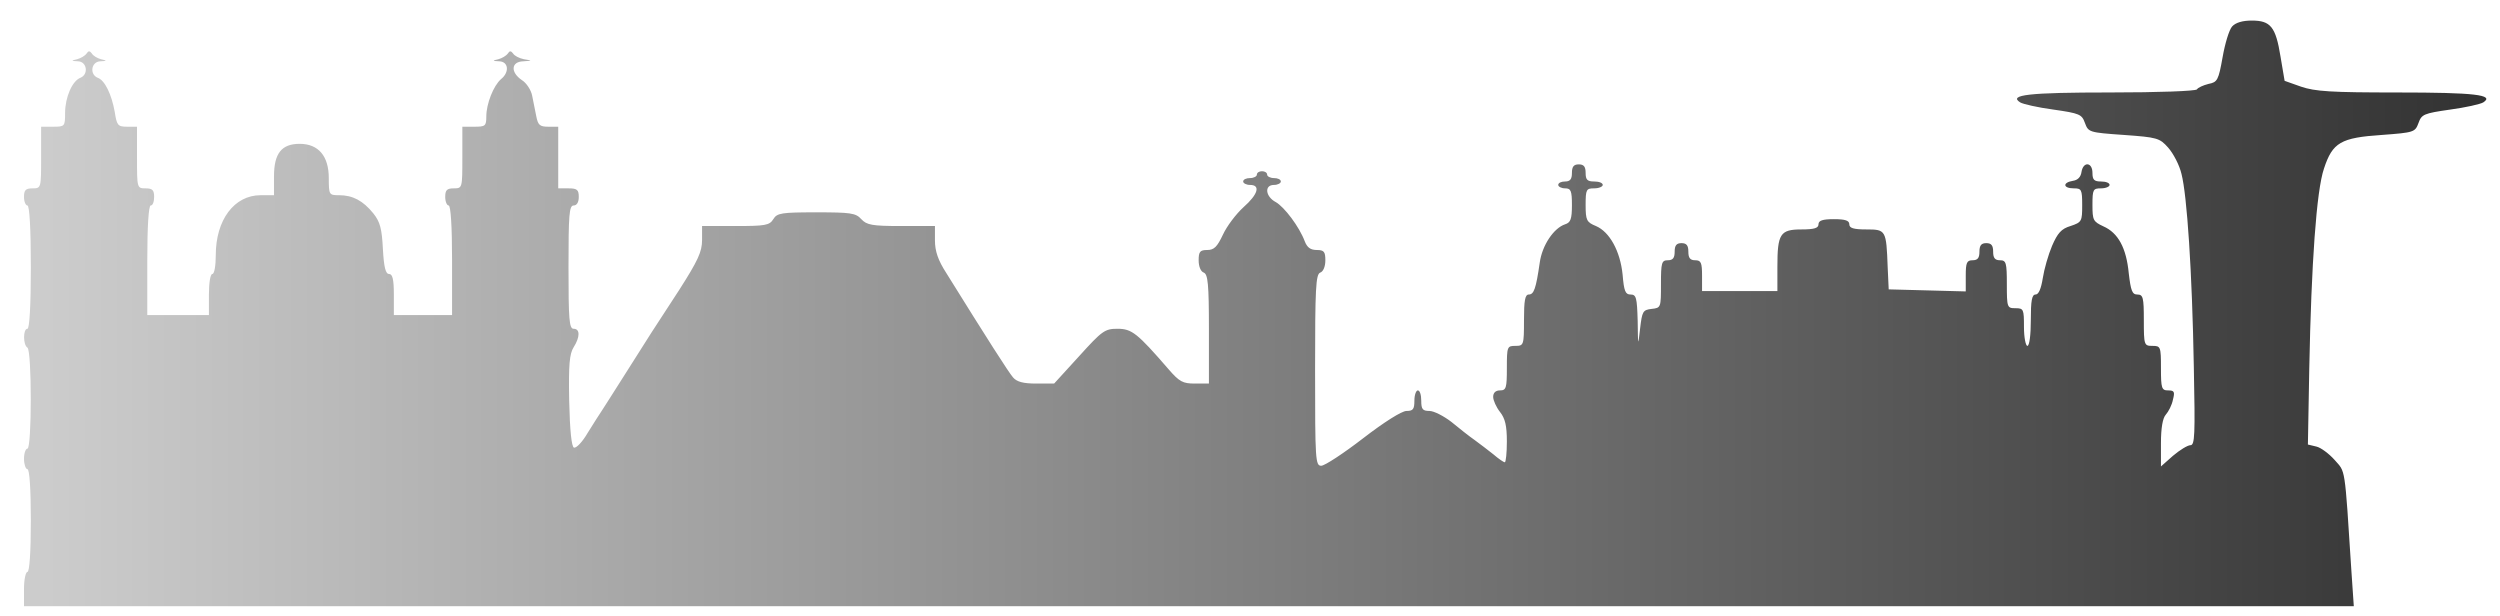
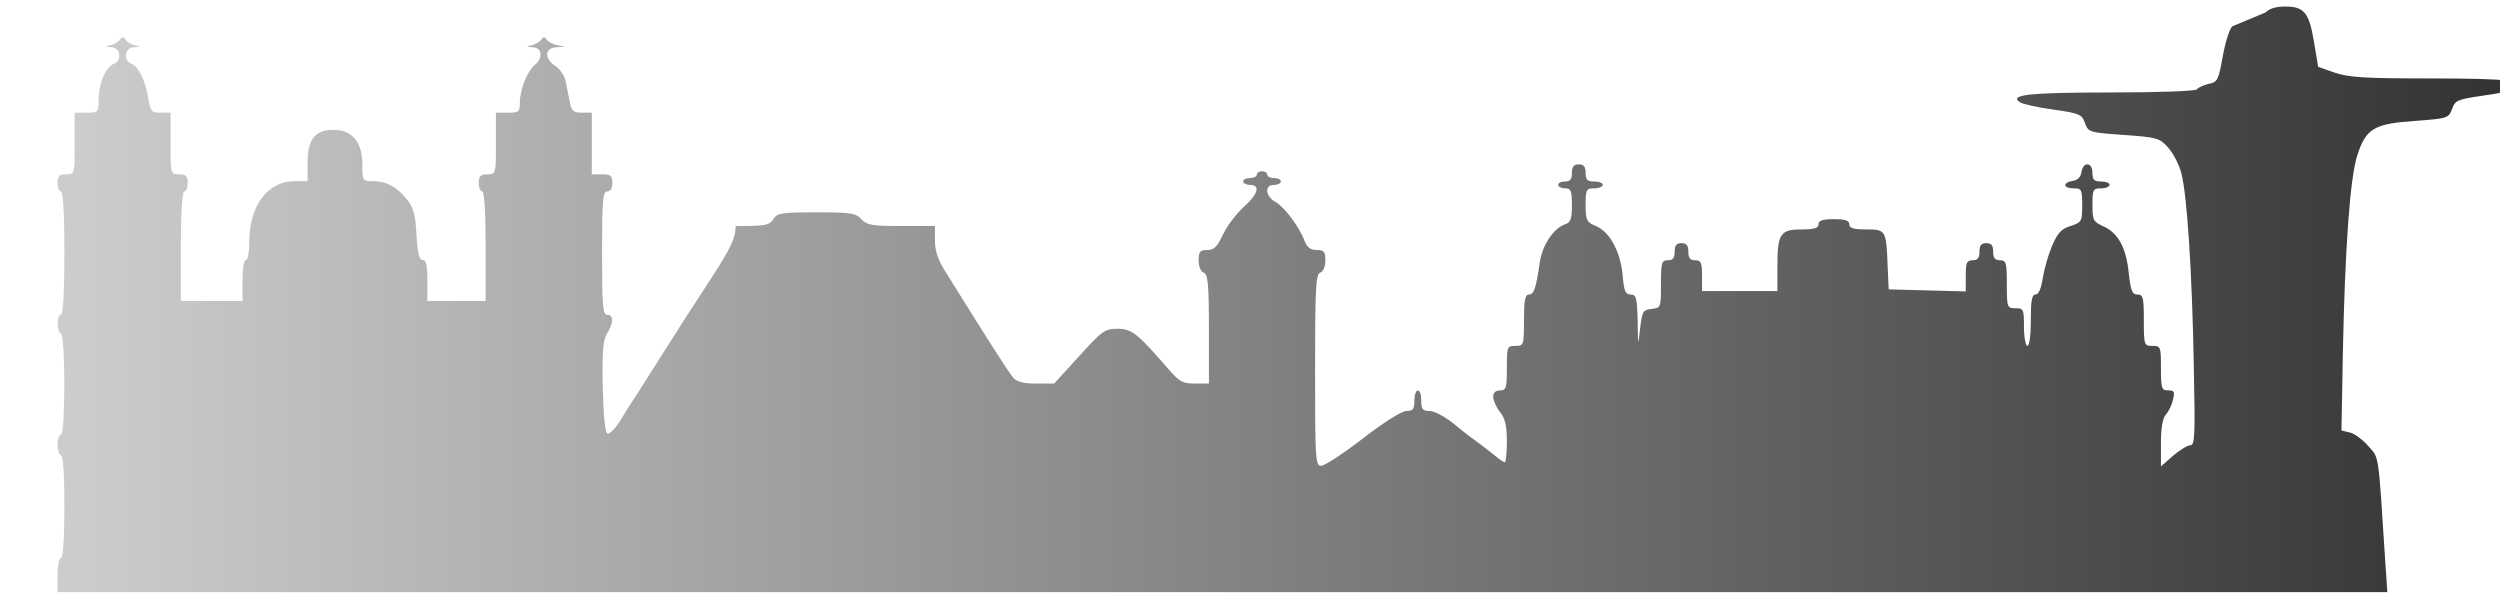
<svg xmlns="http://www.w3.org/2000/svg" version="1.0" width="730pt" height="180pt" viewBox="0 0 730 180" preserveAspectRatio="xMidYMid meet">
  <g transform="translate(0,180) scale(0.1,-0.1)" fill="url(#gradient)" stroke="none">
-     <path d="M6518 1723 c-9 -10 -21 -50 -28 -90 -12 -67 -15 -73 -41 -78 -16 -4 -31 -11 -34 -16 -4 -5 -113 -9 -253 -9 -239 0 -298 -7 -263 -29 8 -5 52 -15 97 -21 77 -11 83 -14 92 -39 10 -27 12 -28 113 -35 98 -7 105 -9 130 -37 15 -17 33 -51 39 -77 16 -62 31 -282 36 -564 4 -199 3 -228 -10 -228 -8 0 -31 -14 -51 -31 l-35 -31 0 68 c0 44 5 73 14 83 8 9 18 28 21 44 6 23 4 27 -14 27 -19 0 -21 6 -21 65 0 63 -1 65 -25 65 -24 0 -25 2 -25 75 0 66 -2 75 -19 75 -15 0 -19 11 -25 62 -7 74 -31 118 -74 137 -30 14 -32 18 -32 63 0 45 2 48 25 48 14 0 25 5 25 10 0 6 -11 10 -25 10 -20 0 -25 5 -25 25 0 32 -27 34 -32 3 -2 -15 -11 -24 -25 -26 -31 -5 -29 -22 2 -22 23 0 25 -3 25 -49 0 -47 -1 -50 -34 -61 -27 -8 -38 -21 -54 -58 -11 -26 -23 -68 -27 -94 -5 -31 -12 -48 -21 -48 -11 0 -14 -18 -14 -75 0 -43 -4 -75 -10 -75 -5 0 -10 25 -10 55 0 52 -1 55 -25 55 -24 0 -25 2 -25 70 0 63 -2 70 -20 70 -15 0 -20 7 -20 25 0 18 -5 25 -20 25 -15 0 -20 -7 -20 -25 0 -18 -5 -25 -20 -25 -17 0 -20 -7 -20 -45 l0 -46 -112 3 -113 3 -3 65 c-4 108 -5 110 -62 110 -38 0 -50 4 -50 15 0 11 -12 15 -45 15 -33 0 -45 -4 -45 -15 0 -11 -12 -15 -50 -15 -62 0 -70 -13 -70 -109 l0 -71 -110 0 -110 0 0 45 c0 38 -3 45 -20 45 -15 0 -20 7 -20 25 0 18 -5 25 -20 25 -15 0 -20 -7 -20 -25 0 -18 -5 -25 -20 -25 -18 0 -20 -7 -20 -69 0 -69 0 -70 -27 -73 -26 -3 -28 -7 -34 -58 -6 -53 -6 -52 -7 23 -2 68 -4 77 -21 77 -15 0 -19 10 -23 58 -7 69 -38 125 -78 142 -27 11 -30 17 -30 61 0 46 2 49 25 49 14 0 25 5 25 10 0 6 -11 10 -25 10 -20 0 -25 5 -25 25 0 18 -5 25 -20 25 -15 0 -20 -7 -20 -25 0 -18 -5 -25 -20 -25 -11 0 -20 -4 -20 -10 0 -5 9 -10 20 -10 17 0 20 -7 20 -49 0 -41 -4 -51 -20 -56 -33 -11 -67 -61 -74 -112 -11 -76 -17 -93 -32 -93 -11 0 -14 -18 -14 -75 0 -73 -1 -75 -25 -75 -24 0 -25 -2 -25 -65 0 -58 -2 -65 -20 -65 -13 0 -20 -7 -20 -19 0 -10 9 -30 20 -44 15 -19 20 -40 20 -86 0 -34 -3 -61 -6 -61 -3 0 -18 10 -33 23 -15 12 -40 31 -55 42 -16 11 -46 35 -68 53 -22 17 -51 32 -64 32 -20 0 -24 5 -24 30 0 17 -4 30 -10 30 -5 0 -10 -13 -10 -30 0 -25 -4 -30 -23 -30 -14 0 -66 -33 -127 -80 -57 -44 -112 -80 -122 -80 -17 0 -18 16 -18 279 0 239 2 280 15 285 9 3 15 18 15 36 0 25 -4 30 -25 30 -18 0 -28 7 -35 25 -16 43 -60 101 -85 115 -30 16 -34 50 -5 50 11 0 20 5 20 10 0 6 -9 10 -20 10 -11 0 -20 5 -20 10 0 6 -7 10 -15 10 -8 0 -15 -4 -15 -10 0 -5 -9 -10 -20 -10 -11 0 -20 -4 -20 -10 0 -5 9 -10 20 -10 31 0 24 -27 -19 -65 -22 -20 -49 -56 -60 -80 -17 -36 -26 -45 -46 -45 -21 0 -25 -5 -25 -30 0 -18 6 -33 15 -36 12 -5 15 -33 15 -165 l0 -159 -41 0 c-35 0 -45 5 -77 42 -91 105 -107 118 -149 118 -37 0 -45 -6 -112 -80 l-73 -80 -52 0 c-38 0 -57 5 -68 18 -13 15 -75 112 -195 305 -24 37 -33 64 -33 95 l0 42 -98 0 c-86 0 -101 3 -117 20 -16 18 -31 20 -131 20 -103 0 -115 -2 -126 -20 -11 -18 -24 -20 -110 -20 l-98 0 0 -41 c0 -34 -12 -60 -67 -146 -81 -124 -83 -127 -153 -238 -30 -48 -62 -97 -70 -110 -8 -12 -28 -43 -44 -69 -15 -26 -33 -45 -40 -43 -7 2 -12 49 -14 137 -2 106 1 137 13 156 19 30 19 54 0 54 -13 0 -15 27 -15 180 0 153 2 180 15 180 9 0 15 9 15 25 0 21 -5 25 -30 25 l-30 0 0 90 0 90 -29 0 c-25 0 -30 5 -35 30 -3 16 -9 44 -12 60 -3 17 -17 38 -30 46 -34 23 -32 54 4 55 27 2 27 2 2 6 -14 3 -28 10 -32 17 -6 8 -10 8 -15 0 -5 -7 -17 -14 -28 -17 -18 -4 -18 -5 3 -6 27 -1 30 -32 5 -52 -22 -19 -43 -72 -43 -109 0 -28 -3 -30 -35 -30 l-35 0 0 -90 c0 -89 0 -90 -25 -90 -20 0 -25 -5 -25 -25 0 -14 5 -25 10 -25 6 0 10 -60 10 -160 l0 -160 -85 0 -85 0 0 60 c0 45 -4 60 -14 60 -10 0 -15 19 -18 73 -3 59 -8 79 -28 104 -30 37 -60 53 -100 53 -29 0 -30 1 -30 50 0 64 -30 100 -85 100 -53 0 -75 -28 -75 -95 l0 -55 -39 0 c-77 0 -131 -72 -131 -175 0 -30 -4 -55 -10 -55 -6 0 -10 -27 -10 -60 l0 -60 -90 0 -90 0 0 160 c0 100 4 160 10 160 6 0 10 11 10 25 0 20 -5 25 -25 25 -25 0 -25 1 -25 90 l0 90 -29 0 c-27 0 -30 4 -36 43 -9 51 -29 93 -50 100 -24 10 -19 47 8 48 20 1 20 2 2 6 -11 3 -23 10 -27 17 -6 8 -10 8 -15 0 -5 -7 -17 -14 -28 -17 -18 -4 -18 -5 3 -6 26 -1 31 -38 7 -48 -24 -9 -45 -57 -45 -103 0 -39 -1 -40 -35 -40 l-35 0 0 -90 c0 -89 0 -90 -25 -90 -20 0 -25 -5 -25 -25 0 -14 5 -25 10 -25 6 0 10 -67 10 -180 0 -113 -4 -180 -10 -180 -13 0 -13 -47 0 -55 13 -8 13 -295 0 -295 -5 0 -10 -13 -10 -30 0 -16 5 -30 10 -30 6 0 10 -57 10 -150 0 -93 -4 -150 -10 -150 -5 0 -10 -22 -10 -50 l0 -50 3401 0 3402 0 -7 103 c-20 312 -17 287 -49 324 -16 18 -40 36 -53 39 l-25 6 4 222 c6 307 21 520 43 584 25 76 49 90 169 98 94 7 97 8 107 35 9 25 15 28 92 39 45 6 89 16 97 21 34 22 -24 29 -250 29 -195 0 -241 3 -282 17 l-48 17 -12 71 c-14 87 -29 105 -84 105 -27 0 -47 -6 -57 -17z" />
+     <path d="M6518 1723 c-9 -10 -21 -50 -28 -90 -12 -67 -15 -73 -41 -78 -16 -4 -31 -11 -34 -16 -4 -5 -113 -9 -253 -9 -239 0 -298 -7 -263 -29 8 -5 52 -15 97 -21 77 -11 83 -14 92 -39 10 -27 12 -28 113 -35 98 -7 105 -9 130 -37 15 -17 33 -51 39 -77 16 -62 31 -282 36 -564 4 -199 3 -228 -10 -228 -8 0 -31 -14 -51 -31 l-35 -31 0 68 c0 44 5 73 14 83 8 9 18 28 21 44 6 23 4 27 -14 27 -19 0 -21 6 -21 65 0 63 -1 65 -25 65 -24 0 -25 2 -25 75 0 66 -2 75 -19 75 -15 0 -19 11 -25 62 -7 74 -31 118 -74 137 -30 14 -32 18 -32 63 0 45 2 48 25 48 14 0 25 5 25 10 0 6 -11 10 -25 10 -20 0 -25 5 -25 25 0 32 -27 34 -32 3 -2 -15 -11 -24 -25 -26 -31 -5 -29 -22 2 -22 23 0 25 -3 25 -49 0 -47 -1 -50 -34 -61 -27 -8 -38 -21 -54 -58 -11 -26 -23 -68 -27 -94 -5 -31 -12 -48 -21 -48 -11 0 -14 -18 -14 -75 0 -43 -4 -75 -10 -75 -5 0 -10 25 -10 55 0 52 -1 55 -25 55 -24 0 -25 2 -25 70 0 63 -2 70 -20 70 -15 0 -20 7 -20 25 0 18 -5 25 -20 25 -15 0 -20 -7 -20 -25 0 -18 -5 -25 -20 -25 -17 0 -20 -7 -20 -45 l0 -46 -112 3 -113 3 -3 65 c-4 108 -5 110 -62 110 -38 0 -50 4 -50 15 0 11 -12 15 -45 15 -33 0 -45 -4 -45 -15 0 -11 -12 -15 -50 -15 -62 0 -70 -13 -70 -109 l0 -71 -110 0 -110 0 0 45 c0 38 -3 45 -20 45 -15 0 -20 7 -20 25 0 18 -5 25 -20 25 -15 0 -20 -7 -20 -25 0 -18 -5 -25 -20 -25 -18 0 -20 -7 -20 -69 0 -69 0 -70 -27 -73 -26 -3 -28 -7 -34 -58 -6 -53 -6 -52 -7 23 -2 68 -4 77 -21 77 -15 0 -19 10 -23 58 -7 69 -38 125 -78 142 -27 11 -30 17 -30 61 0 46 2 49 25 49 14 0 25 5 25 10 0 6 -11 10 -25 10 -20 0 -25 5 -25 25 0 18 -5 25 -20 25 -15 0 -20 -7 -20 -25 0 -18 -5 -25 -20 -25 -11 0 -20 -4 -20 -10 0 -5 9 -10 20 -10 17 0 20 -7 20 -49 0 -41 -4 -51 -20 -56 -33 -11 -67 -61 -74 -112 -11 -76 -17 -93 -32 -93 -11 0 -14 -18 -14 -75 0 -73 -1 -75 -25 -75 -24 0 -25 -2 -25 -65 0 -58 -2 -65 -20 -65 -13 0 -20 -7 -20 -19 0 -10 9 -30 20 -44 15 -19 20 -40 20 -86 0 -34 -3 -61 -6 -61 -3 0 -18 10 -33 23 -15 12 -40 31 -55 42 -16 11 -46 35 -68 53 -22 17 -51 32 -64 32 -20 0 -24 5 -24 30 0 17 -4 30 -10 30 -5 0 -10 -13 -10 -30 0 -25 -4 -30 -23 -30 -14 0 -66 -33 -127 -80 -57 -44 -112 -80 -122 -80 -17 0 -18 16 -18 279 0 239 2 280 15 285 9 3 15 18 15 36 0 25 -4 30 -25 30 -18 0 -28 7 -35 25 -16 43 -60 101 -85 115 -30 16 -34 50 -5 50 11 0 20 5 20 10 0 6 -9 10 -20 10 -11 0 -20 5 -20 10 0 6 -7 10 -15 10 -8 0 -15 -4 -15 -10 0 -5 -9 -10 -20 -10 -11 0 -20 -4 -20 -10 0 -5 9 -10 20 -10 31 0 24 -27 -19 -65 -22 -20 -49 -56 -60 -80 -17 -36 -26 -45 -46 -45 -21 0 -25 -5 -25 -30 0 -18 6 -33 15 -36 12 -5 15 -33 15 -165 l0 -159 -41 0 c-35 0 -45 5 -77 42 -91 105 -107 118 -149 118 -37 0 -45 -6 -112 -80 l-73 -80 -52 0 c-38 0 -57 5 -68 18 -13 15 -75 112 -195 305 -24 37 -33 64 -33 95 l0 42 -98 0 c-86 0 -101 3 -117 20 -16 18 -31 20 -131 20 -103 0 -115 -2 -126 -20 -11 -18 -24 -20 -110 -20 c0 -34 -12 -60 -67 -146 -81 -124 -83 -127 -153 -238 -30 -48 -62 -97 -70 -110 -8 -12 -28 -43 -44 -69 -15 -26 -33 -45 -40 -43 -7 2 -12 49 -14 137 -2 106 1 137 13 156 19 30 19 54 0 54 -13 0 -15 27 -15 180 0 153 2 180 15 180 9 0 15 9 15 25 0 21 -5 25 -30 25 l-30 0 0 90 0 90 -29 0 c-25 0 -30 5 -35 30 -3 16 -9 44 -12 60 -3 17 -17 38 -30 46 -34 23 -32 54 4 55 27 2 27 2 2 6 -14 3 -28 10 -32 17 -6 8 -10 8 -15 0 -5 -7 -17 -14 -28 -17 -18 -4 -18 -5 3 -6 27 -1 30 -32 5 -52 -22 -19 -43 -72 -43 -109 0 -28 -3 -30 -35 -30 l-35 0 0 -90 c0 -89 0 -90 -25 -90 -20 0 -25 -5 -25 -25 0 -14 5 -25 10 -25 6 0 10 -60 10 -160 l0 -160 -85 0 -85 0 0 60 c0 45 -4 60 -14 60 -10 0 -15 19 -18 73 -3 59 -8 79 -28 104 -30 37 -60 53 -100 53 -29 0 -30 1 -30 50 0 64 -30 100 -85 100 -53 0 -75 -28 -75 -95 l0 -55 -39 0 c-77 0 -131 -72 -131 -175 0 -30 -4 -55 -10 -55 -6 0 -10 -27 -10 -60 l0 -60 -90 0 -90 0 0 160 c0 100 4 160 10 160 6 0 10 11 10 25 0 20 -5 25 -25 25 -25 0 -25 1 -25 90 l0 90 -29 0 c-27 0 -30 4 -36 43 -9 51 -29 93 -50 100 -24 10 -19 47 8 48 20 1 20 2 2 6 -11 3 -23 10 -27 17 -6 8 -10 8 -15 0 -5 -7 -17 -14 -28 -17 -18 -4 -18 -5 3 -6 26 -1 31 -38 7 -48 -24 -9 -45 -57 -45 -103 0 -39 -1 -40 -35 -40 l-35 0 0 -90 c0 -89 0 -90 -25 -90 -20 0 -25 -5 -25 -25 0 -14 5 -25 10 -25 6 0 10 -67 10 -180 0 -113 -4 -180 -10 -180 -13 0 -13 -47 0 -55 13 -8 13 -295 0 -295 -5 0 -10 -13 -10 -30 0 -16 5 -30 10 -30 6 0 10 -57 10 -150 0 -93 -4 -150 -10 -150 -5 0 -10 -22 -10 -50 l0 -50 3401 0 3402 0 -7 103 c-20 312 -17 287 -49 324 -16 18 -40 36 -53 39 l-25 6 4 222 c6 307 21 520 43 584 25 76 49 90 169 98 94 7 97 8 107 35 9 25 15 28 92 39 45 6 89 16 97 21 34 22 -24 29 -250 29 -195 0 -241 3 -282 17 l-48 17 -12 71 c-14 87 -29 105 -84 105 -27 0 -47 -6 -57 -17z" />
  </g>
  <defs>
    <linearGradient id="gradient" x1="0%" y1="0%" x2="100%" y2="0%">
      <stop offset="0%" stop-color="#000000" stop-opacity="0.2" />
      <stop offset="100%" stop-color="#000000" stop-opacity="0.8" />
    </linearGradient>
  </defs>
</svg>